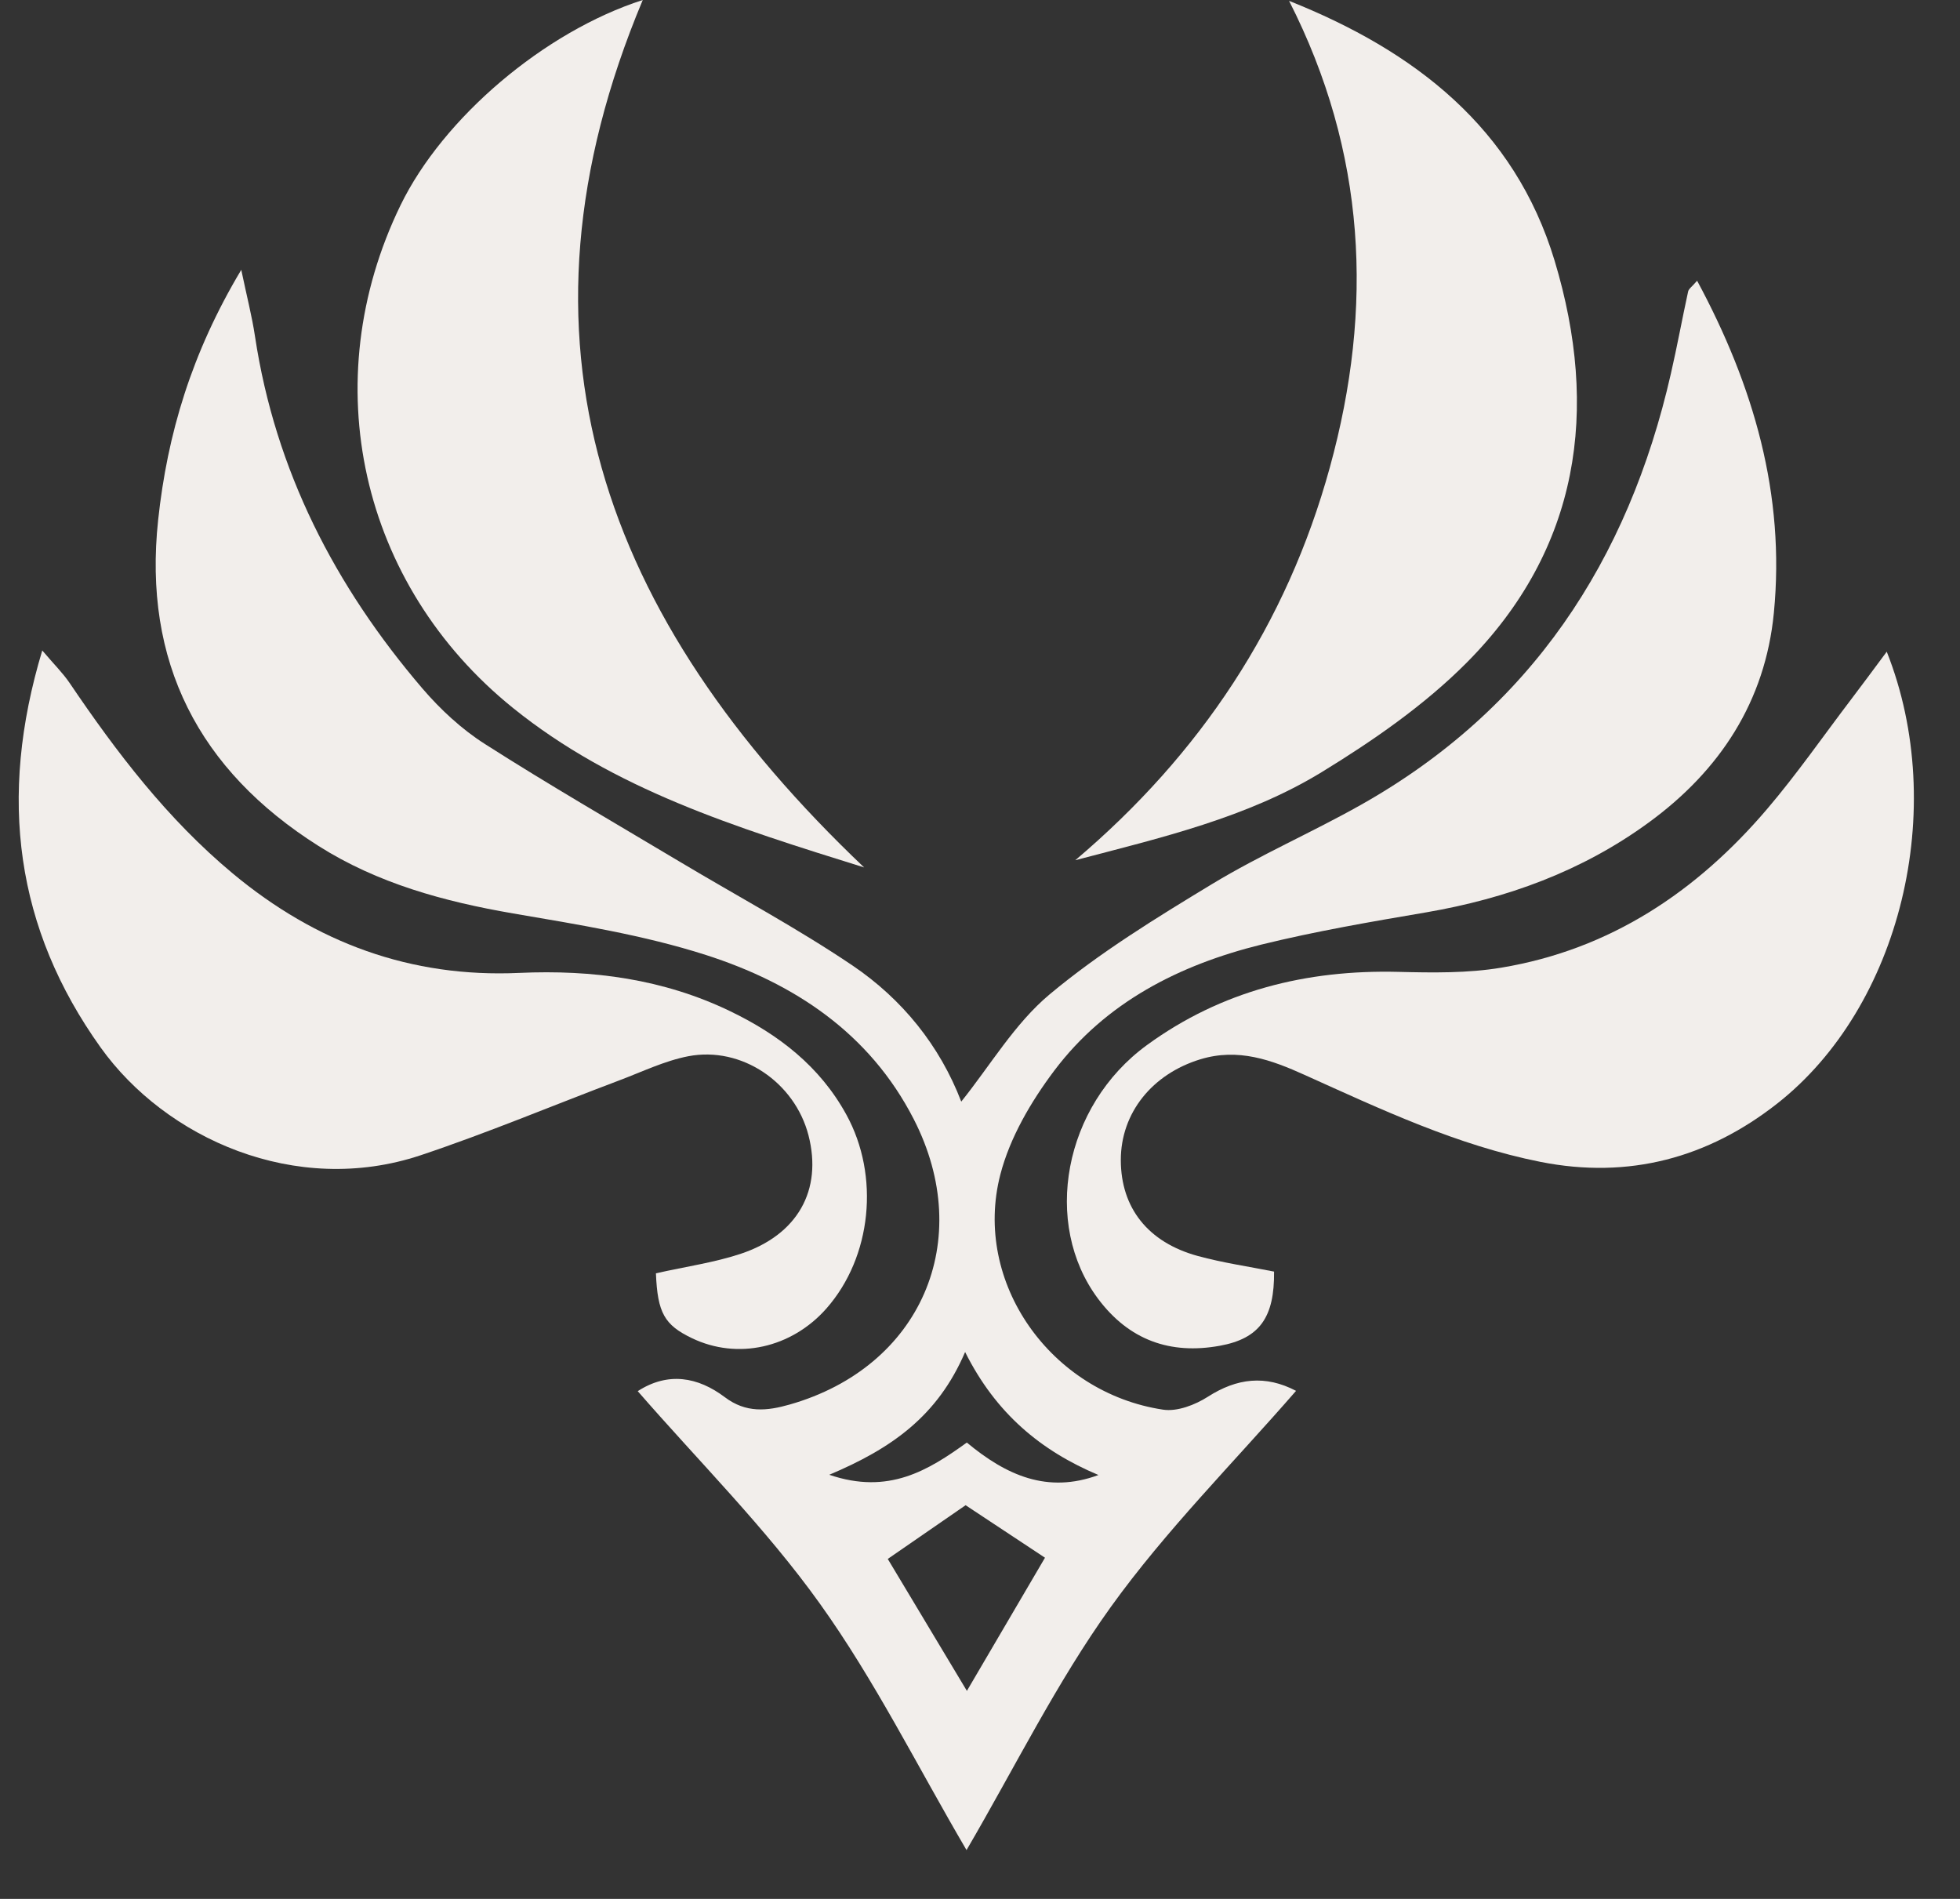
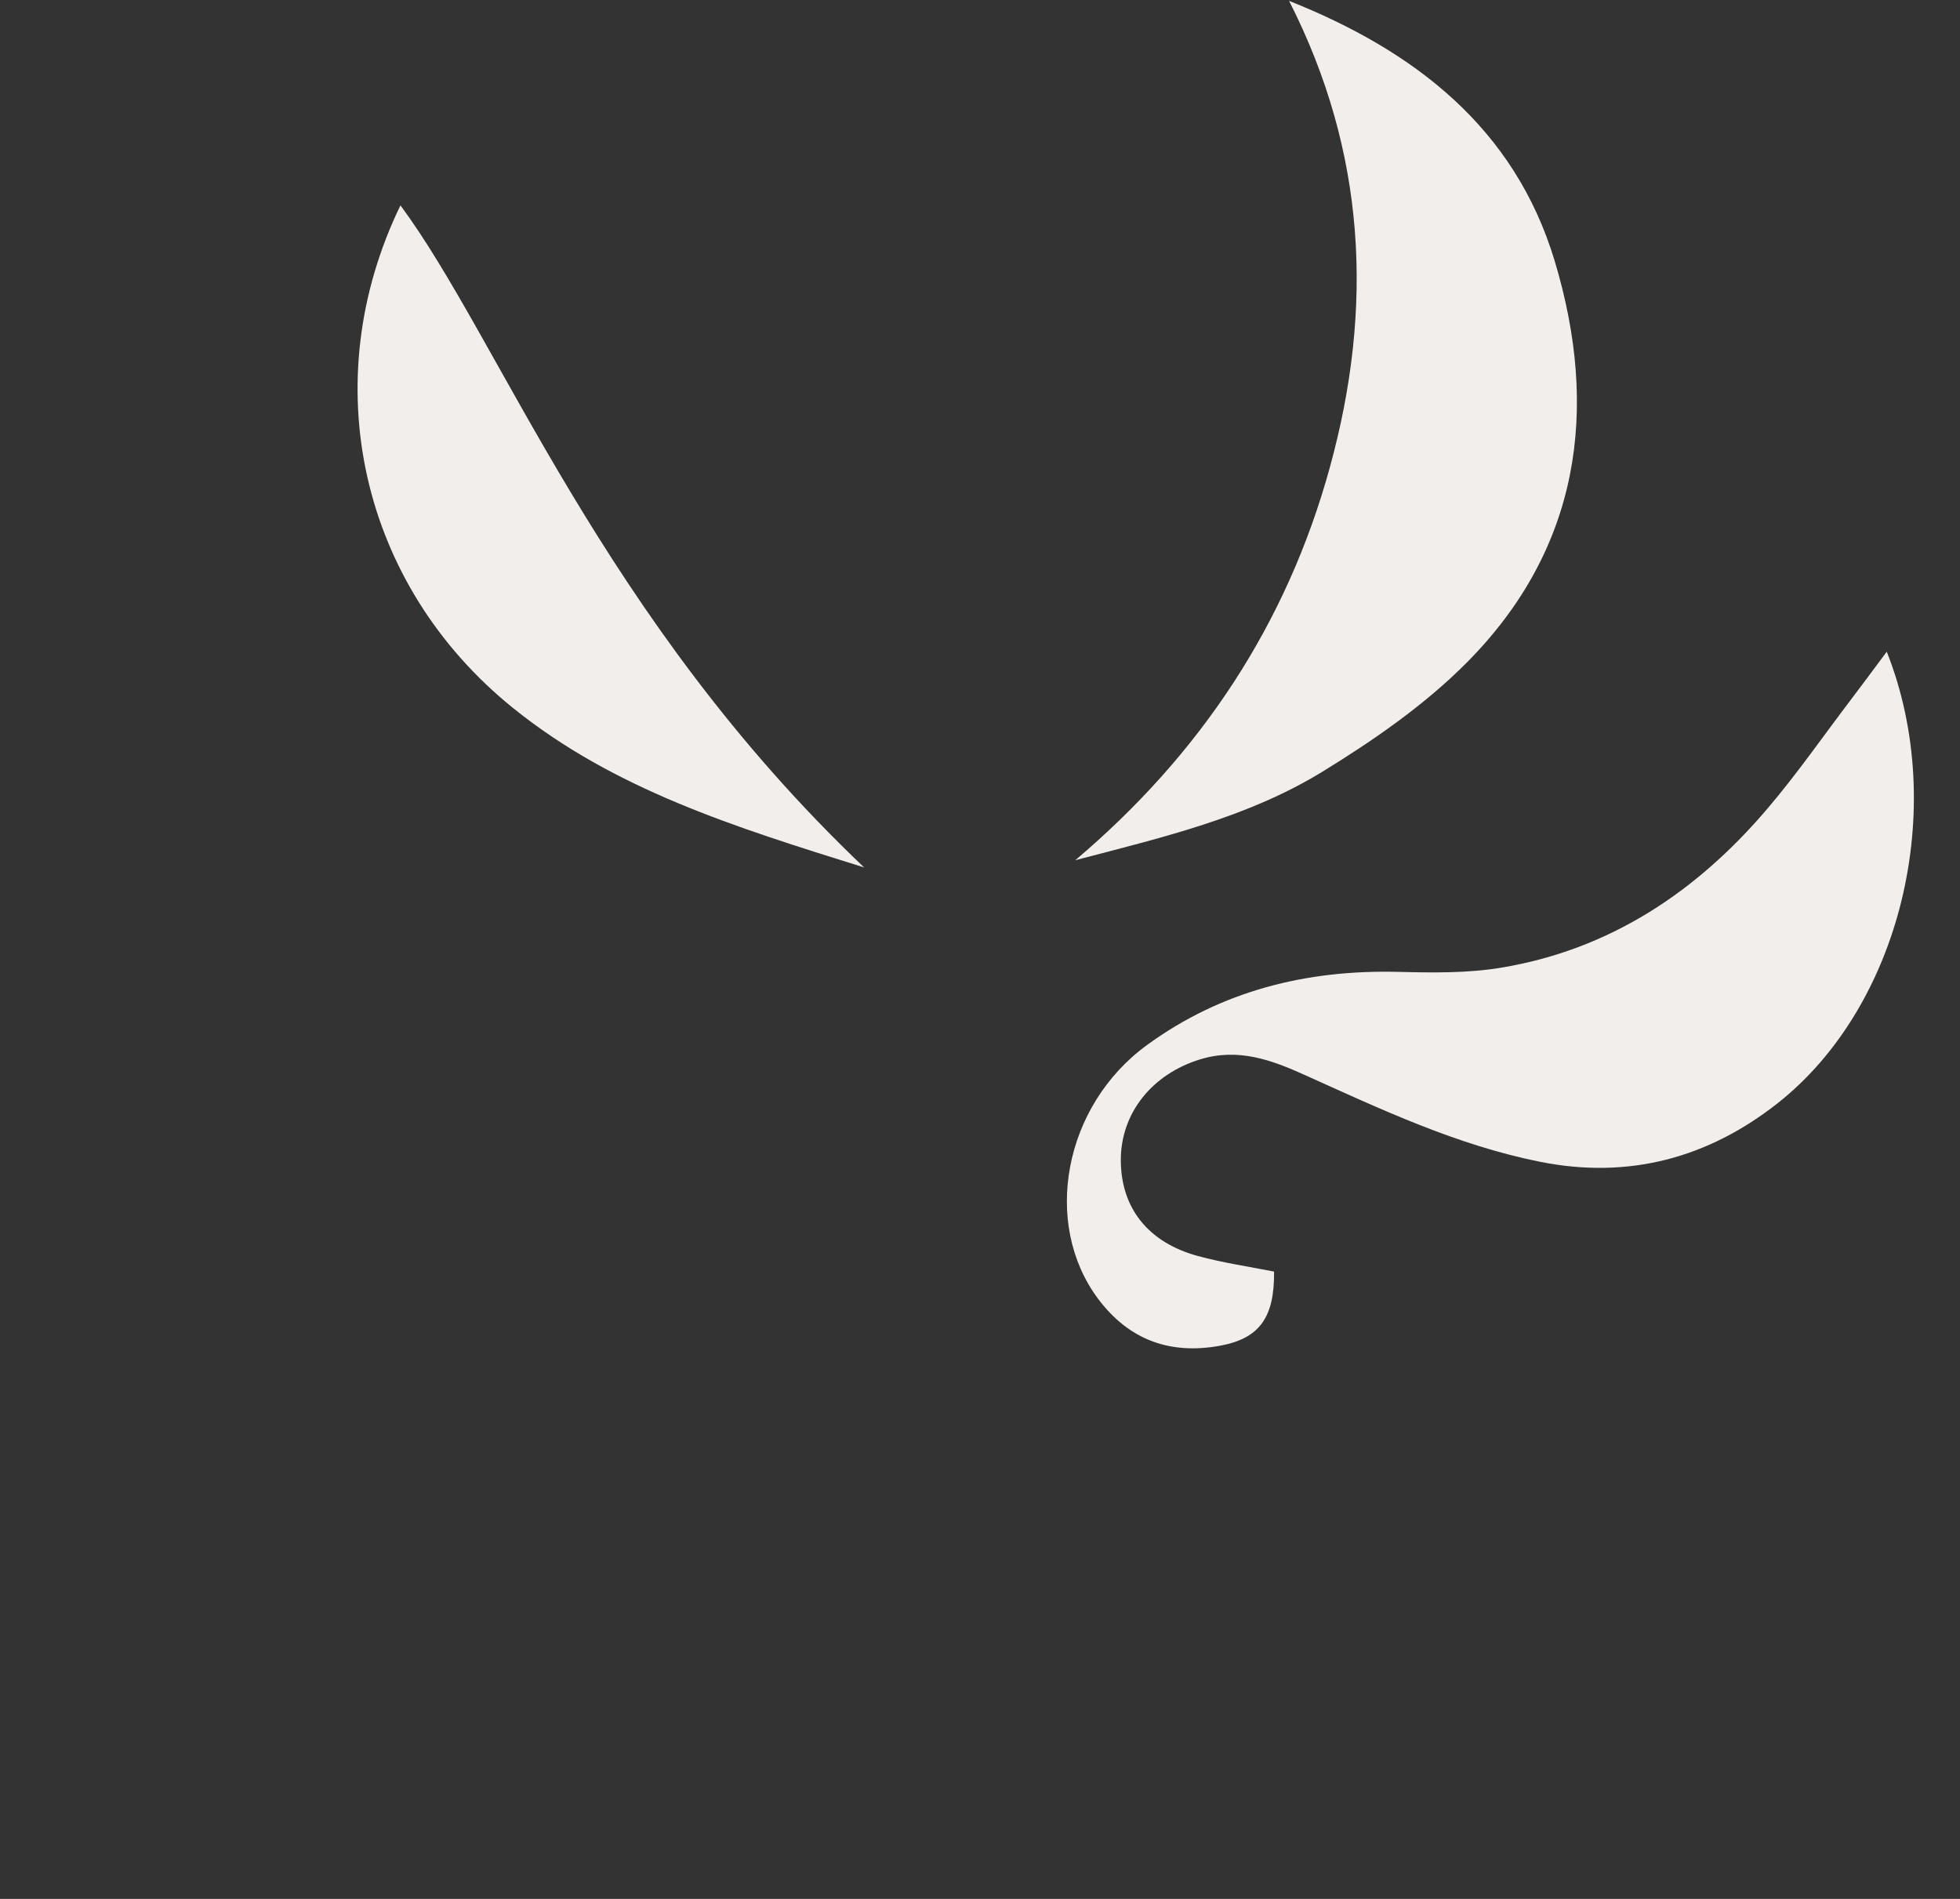
<svg xmlns="http://www.w3.org/2000/svg" width="32" height="31" viewBox="0 0 32 31" fill="none">
  <rect x="0" y="0" width="32" height="31" fill="#333333" stroke="none" />
  <g id="Anemo">
-     <path id="Vector" d="M10.412 22.711C10.907 22.391 11.395 22.479 11.832 22.808C12.181 23.072 12.523 23.035 12.894 22.929C15.034 22.318 15.935 20.253 14.918 18.27C14.197 16.864 12.964 16.052 11.524 15.59C10.507 15.264 9.434 15.093 8.377 14.912C7.251 14.718 6.167 14.423 5.198 13.809C3.243 12.572 2.333 10.806 2.582 8.488C2.732 7.088 3.127 5.762 3.939 4.405C4.033 4.854 4.115 5.169 4.163 5.49C4.494 7.683 5.469 9.571 6.896 11.239C7.19 11.582 7.537 11.904 7.917 12.146C8.958 12.811 10.029 13.429 11.09 14.063C12.034 14.628 13.009 15.148 13.92 15.763C14.732 16.313 15.343 17.07 15.694 17.984C16.17 17.391 16.567 16.709 17.137 16.233C17.956 15.549 18.88 14.983 19.796 14.428C20.576 13.956 21.421 13.589 22.216 13.141C24.992 11.578 26.583 9.157 27.28 6.099C27.382 5.655 27.464 5.205 27.561 4.76C27.57 4.715 27.626 4.679 27.708 4.583C28.632 6.298 29.149 8.077 28.961 10.005C28.821 11.449 28.082 12.58 26.915 13.43C25.828 14.223 24.602 14.668 23.282 14.895C22.382 15.048 21.479 15.203 20.592 15.421C19.258 15.751 18.054 16.36 17.212 17.479C16.833 17.983 16.488 18.571 16.332 19.175C15.877 20.934 17.153 22.737 18.989 23.013C19.22 23.048 19.512 22.935 19.719 22.803C20.196 22.497 20.66 22.444 21.16 22.706C20.142 23.877 19.035 24.983 18.135 26.235C17.25 27.467 16.572 28.848 15.78 30.203C14.975 28.831 14.282 27.431 13.385 26.179C12.503 24.946 11.412 23.861 10.412 22.711ZM17.061 25.43C16.603 25.127 16.184 24.849 15.765 24.573C15.33 24.874 14.918 25.157 14.494 25.45C14.925 26.168 15.333 26.848 15.786 27.604C16.23 26.849 16.631 26.164 17.061 25.43ZM17.934 24.08C16.994 23.684 16.259 23.076 15.757 22.072C15.307 23.123 14.552 23.648 13.539 24.076C14.509 24.407 15.156 24.003 15.785 23.55C16.431 24.087 17.102 24.387 17.934 24.08Z" fill="#F2EEEB" />
-     <path id="Vector_2" d="M10.709 20.787C11.207 20.675 11.66 20.612 12.089 20.47C13.026 20.16 13.429 19.427 13.2 18.535C12.977 17.671 12.111 17.077 11.239 17.243C10.85 17.318 10.48 17.499 10.104 17.64C9.025 18.047 7.96 18.495 6.867 18.86C4.823 19.541 2.702 18.582 1.642 17.099C0.259 15.164 -0.037 13.028 0.69 10.619C0.886 10.85 1.027 10.988 1.136 11.149C1.906 12.287 2.732 13.37 3.799 14.259C5.16 15.392 6.708 15.963 8.475 15.883C9.678 15.829 10.831 15.982 11.923 16.509C12.716 16.891 13.386 17.41 13.817 18.195C14.369 19.198 14.231 20.523 13.493 21.361C12.922 22.008 12.04 22.203 11.297 21.846C10.849 21.631 10.735 21.434 10.709 20.787Z" fill="#F2EEEB" />
    <path id="Vector_3" d="M30.804 10.639C31.823 13.208 31.026 16.44 29.013 18.018C27.887 18.901 26.597 19.255 25.151 18.968C23.79 18.697 22.553 18.113 21.304 17.55C20.76 17.304 20.216 17.104 19.595 17.294C18.815 17.533 18.298 18.165 18.299 18.941C18.301 19.717 18.74 20.281 19.555 20.504C19.965 20.616 20.39 20.677 20.801 20.759C20.809 21.504 20.567 21.852 19.915 21.97C19.106 22.117 18.433 21.878 17.928 21.203C17.012 19.978 17.362 18.054 18.727 17.06C19.943 16.174 21.33 15.829 22.828 15.866C23.39 15.88 23.963 15.889 24.513 15.797C26.288 15.501 27.701 14.557 28.851 13.207C29.338 12.636 29.768 12.015 30.223 11.417C30.4 11.185 30.572 10.95 30.804 10.639Z" fill="#F2EEEB" />
    <path id="Vector_4" d="M21.046 0.014C23.1 0.831 24.728 2.09 25.382 4.258C26.114 6.687 25.793 8.961 23.944 10.82C23.253 11.514 22.419 12.091 21.579 12.605C20.36 13.35 18.963 13.674 17.556 14.043C19.599 12.313 21.007 10.194 21.712 7.629C22.43 5.021 22.304 2.484 21.046 0.014Z" fill="#F2EEEB" />
-     <path id="Vector_5" d="M14.108 14.161C11.991 13.501 10.023 12.886 8.377 11.559C5.877 9.543 5.14 6.232 6.538 3.353C7.233 1.922 8.89 0.515 10.494 0C8.166 5.549 9.827 10.092 14.108 14.161Z" fill="#F2EEEB" />
+     <path id="Vector_5" d="M14.108 14.161C11.991 13.501 10.023 12.886 8.377 11.559C5.877 9.543 5.14 6.232 6.538 3.353C8.166 5.549 9.827 10.092 14.108 14.161Z" fill="#F2EEEB" />
  </g>
</svg>